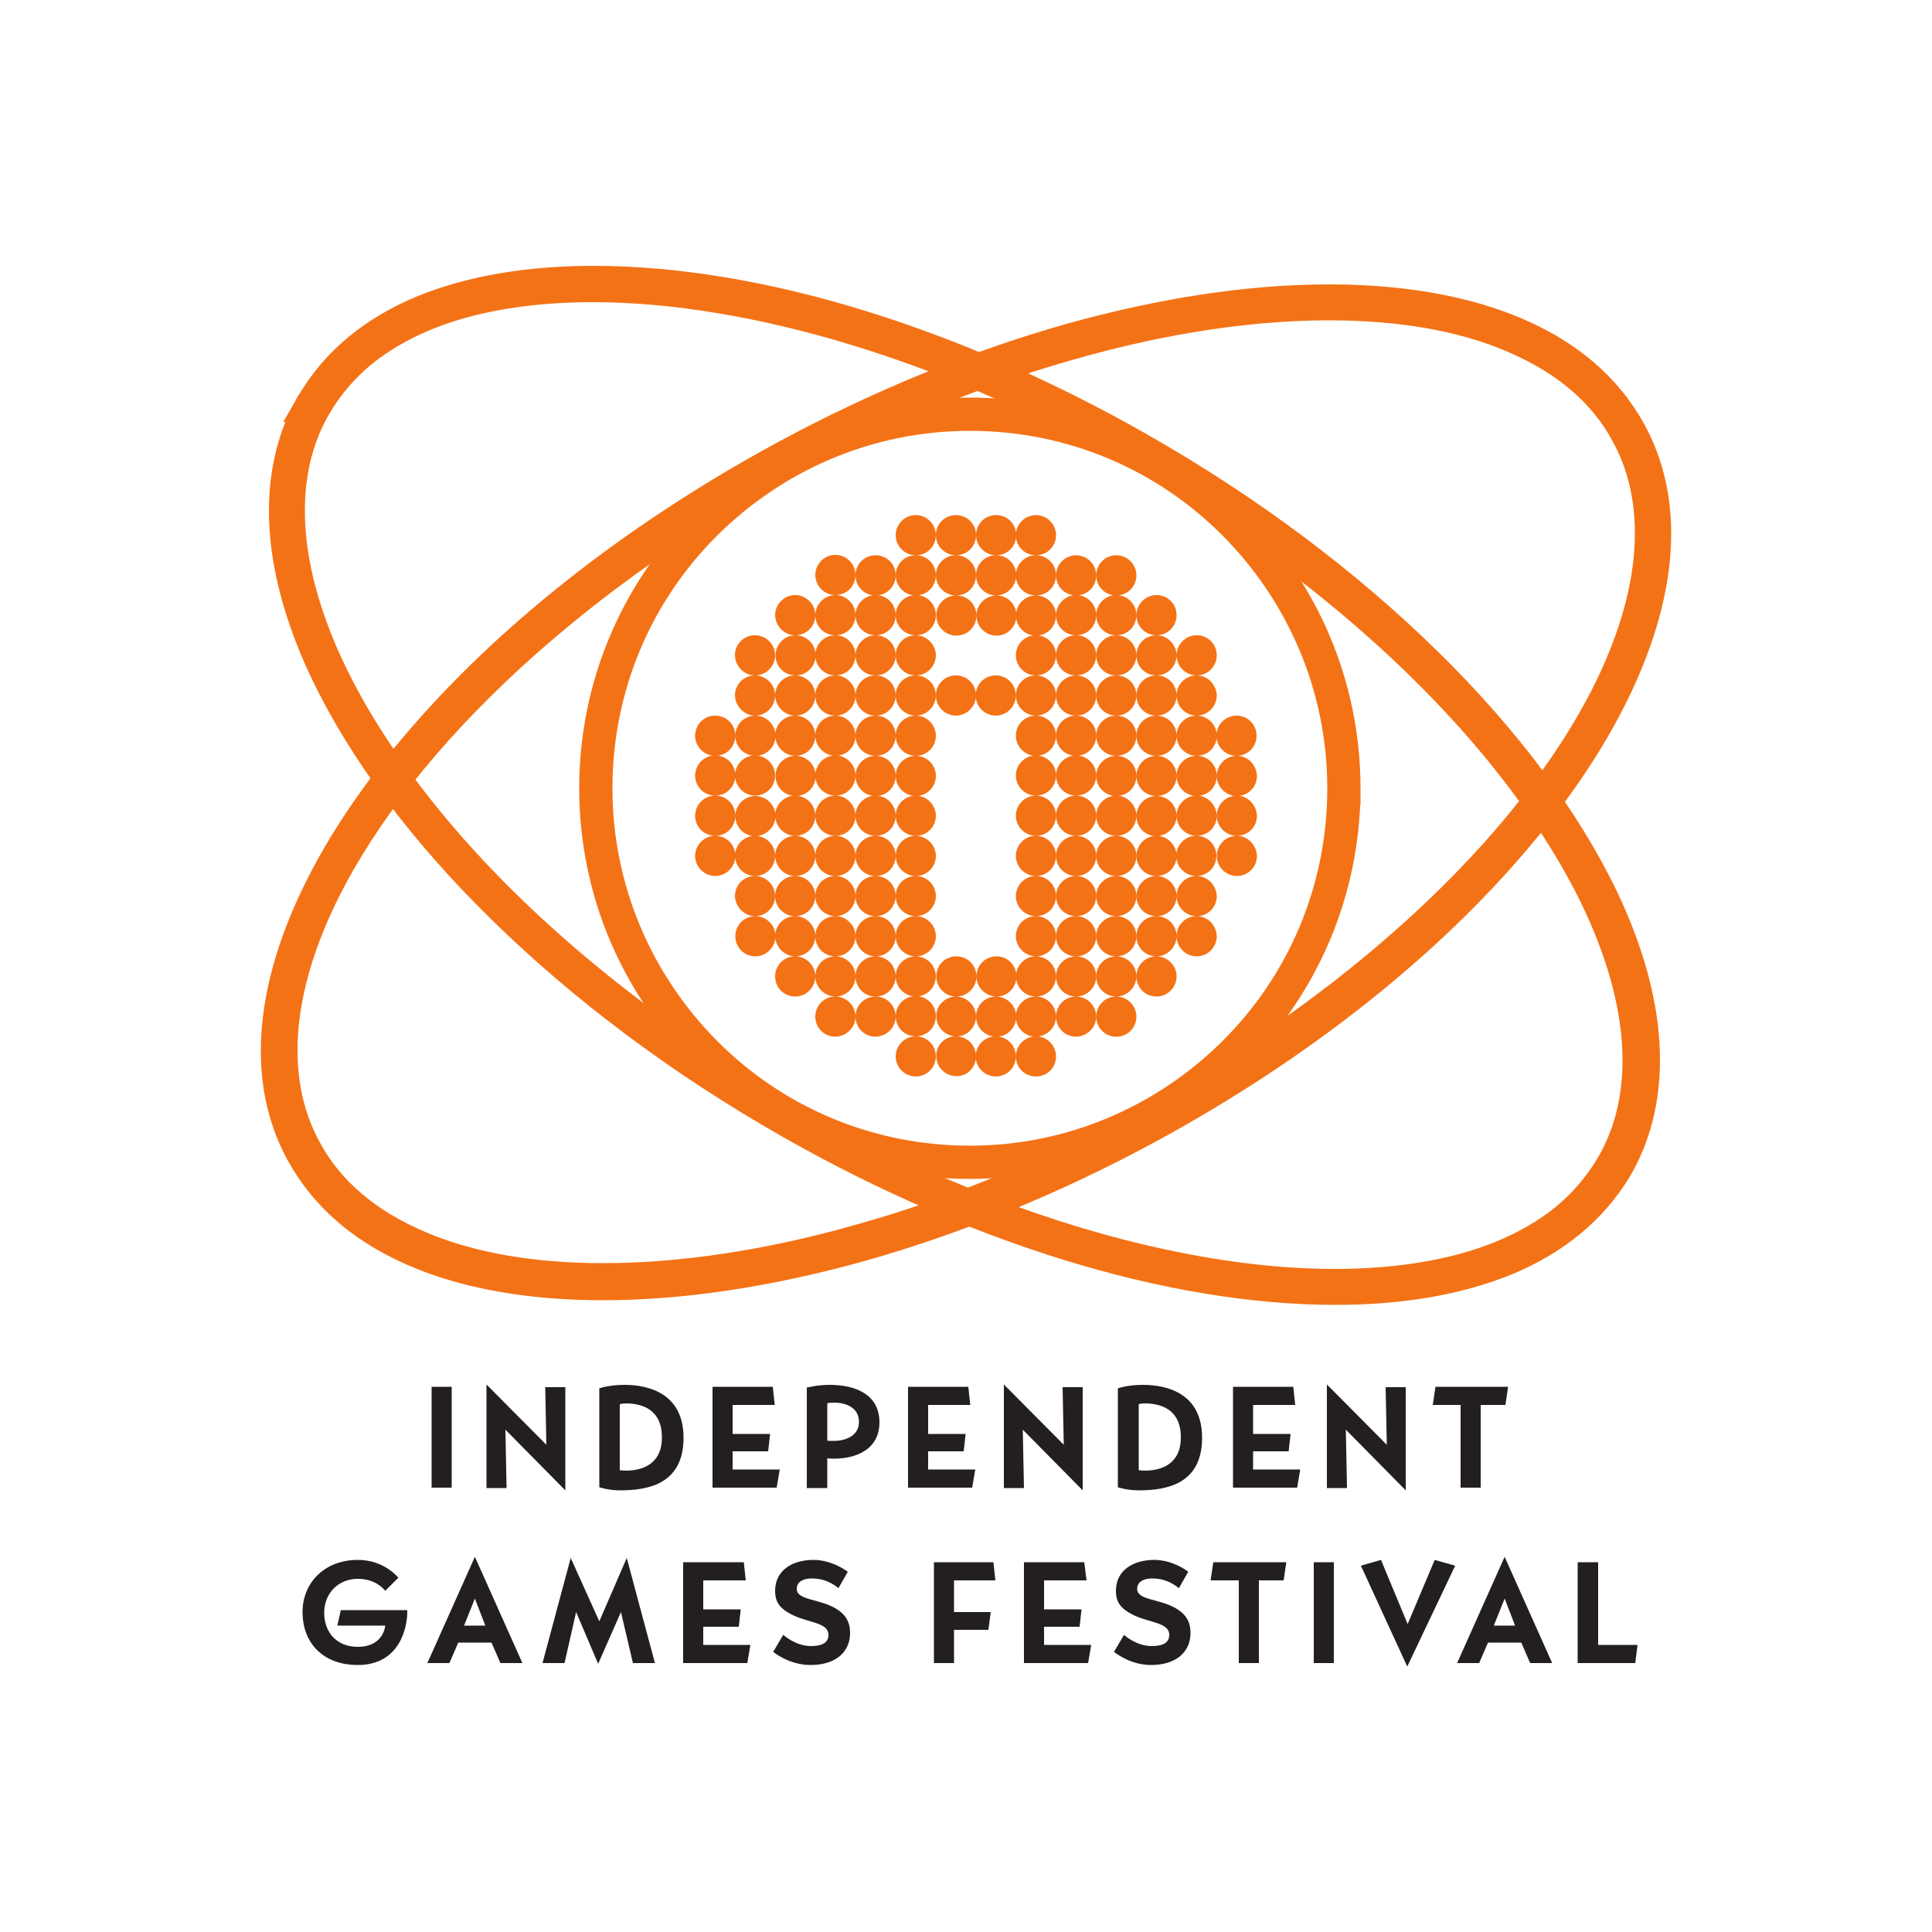
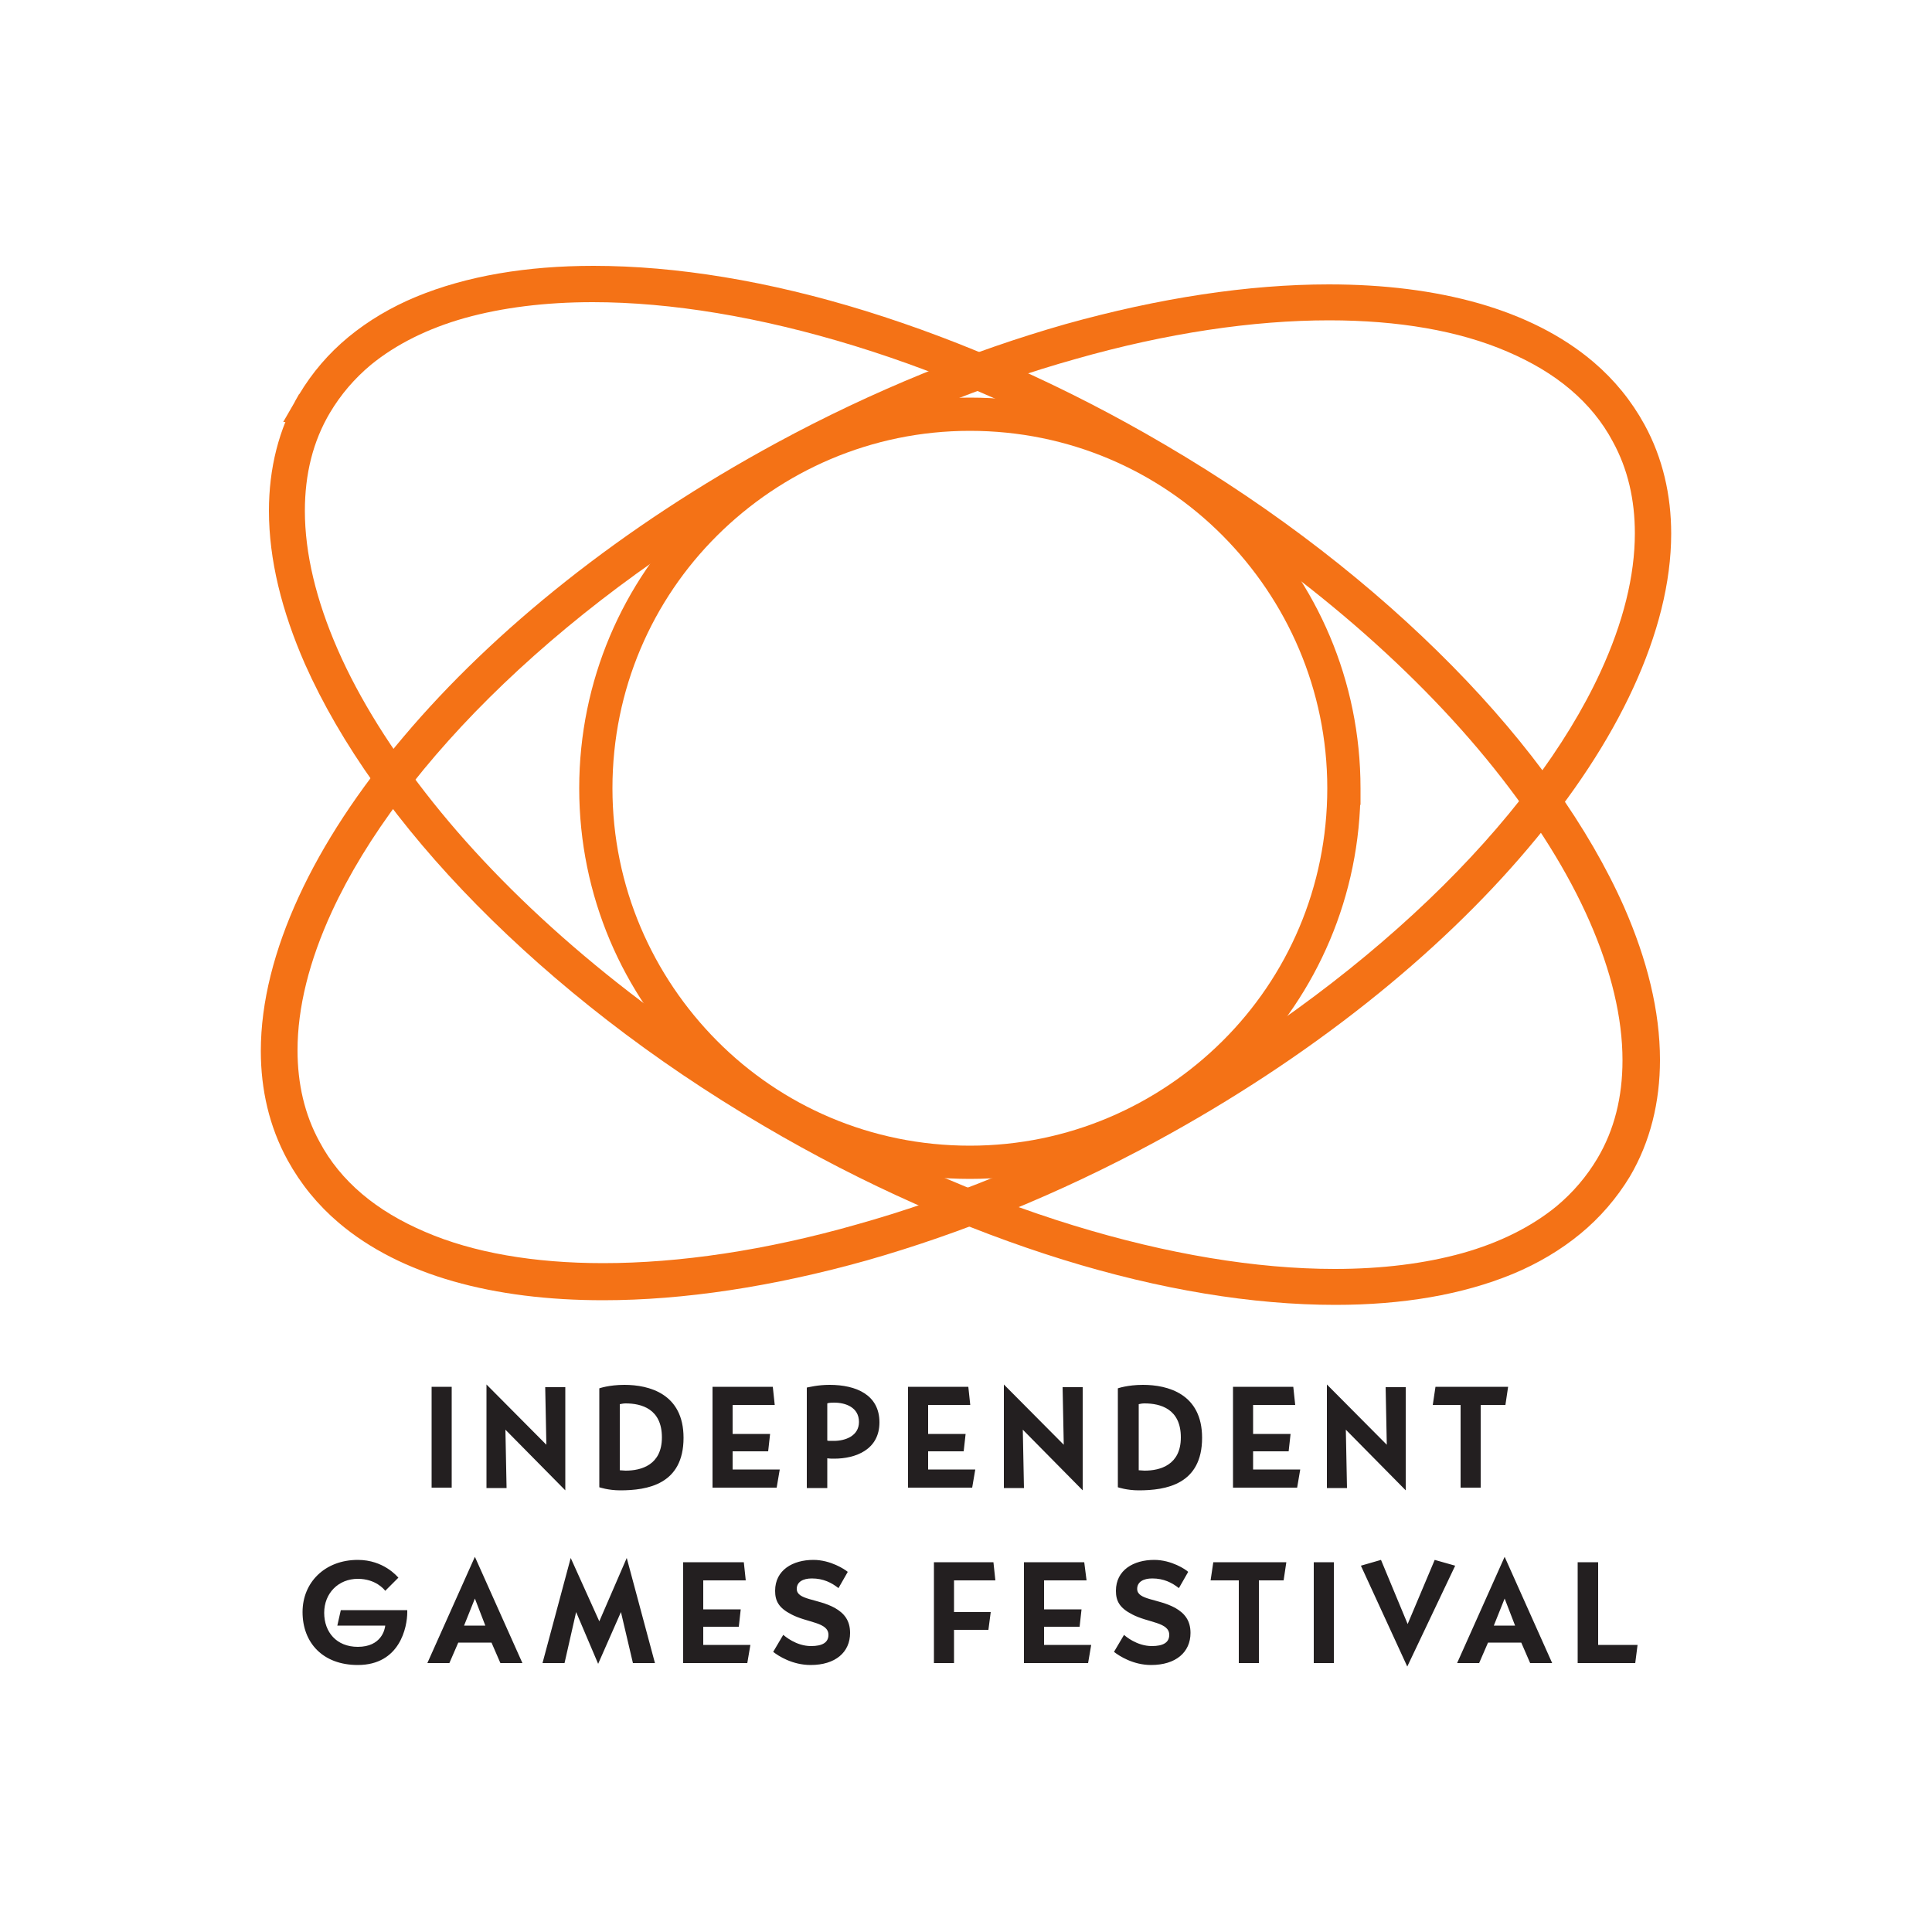
<svg xmlns="http://www.w3.org/2000/svg" version="1.1" id="Layer_1" x="0px" y="0px" viewBox="0 0 500 500" style="enable-background:new 0 0 500 500;" xml:space="preserve">
  <style type="text/css">
	.st0{fill:#231F20;}
	.st1{fill:#F47216;}
</style>
  <g id="XMLID_1_">
    <path id="XMLID_32_" class="st0" d="M125.9,358.3v26.8h5.2l-0.3-15.1l15.5,15.7V359h-5.2l0.3,14.9L125.9,358.3z M259.8,358.3v26.8   h5.2l-0.3-15.1l15.5,15.7V359H275l0.3,14.9L259.8,358.3z M343.4,358.3v26.8h5.2l-0.3-15.1l15.5,15.7V359h-5.2l0.3,14.9L343.4,358.3   L343.4,358.3z M161.6,358.4c-4,0-6.5,0.9-6.5,0.9v25.6c0,0,2.3,0.8,5.4,0.8c7,0,16.4-1.5,16.4-13.6   C176.9,360.7,168,358.4,161.6,358.4z M214.7,358.4c-3.1,0-5.3,0.6-5.9,0.7v26h5.3v-7.7c0.6,0.1,1.2,0.1,1.8,0.1   c5.5,0,11.7-2.3,11.7-9.4C227.6,361,221.6,358.4,214.7,358.4L214.7,358.4z M295.8,358.4c-4,0-6.5,0.9-6.5,0.9v25.6   c0,0,2.3,0.8,5.4,0.8c7,0,16.4-1.5,16.4-13.6C311.1,360.7,302.2,358.4,295.8,358.4z M111.7,358.9V385h5.2v-26.1H111.7z    M184.4,358.9V385h16.6l0.8-4.7h-12.2v-4.7h9.2l0.5-4.5h-9.7v-7.5h10.9l-0.5-4.7H184.4z M235,358.9V385h16.6l0.8-4.7h-12.2v-4.7   h9.2l0.5-4.5h-9.7v-7.5h10.9l-0.5-4.7H235L235,358.9z M319.1,358.9V385h16.6l0.8-4.7h-12.2v-4.7h9.2l0.5-4.5h-9.7v-7.5h10.9   l-0.5-4.7H319.1z M371.5,358.9l-0.7,4.7h7.2V385h5.2v-21.4h6.4l0.7-4.7H371.5z M215.9,363c2.9,0,6.4,1.2,6.4,5   c0,3.6-3.5,4.9-6.5,4.9c-1.3,0-1.6,0-1.7-0.1v-9.6C214.3,363.1,214.7,363,215.9,363z M161.9,363.2c4.1,0,9.4,1.4,9.4,8.8   c0,7.1-5.3,8.6-9.4,8.6c-0.5,0-1-0.1-1.5-0.1v-17.1C160.9,363.3,161.4,363.2,161.9,363.2z M296.2,363.2c4.1,0,9.4,1.4,9.4,8.8   c0,7.1-5.3,8.6-9.4,8.6c-0.5,0-1-0.1-1.5-0.1v-17.1C295.1,363.3,295.6,363.2,296.2,363.2L296.2,363.2z M122.9,402.9l-12.3,27.5h5.7   l2.3-5.3h8.6l2.3,5.3h5.7L122.9,402.9z M389.4,402.9l-12.3,27.5h5.7l2.3-5.3h8.6l2.3,5.3h5.7L389.4,402.9z M147.7,403.2l-7.3,27.2   h5.7l3-13.2l5.7,13.4l5.9-13.4l3.1,13.2h5.7l-7.3-27.2l-7.1,16.4L147.7,403.2z M92.6,403.7c-8.5,0-14.3,5.8-14.3,13.5   c0,7.9,5.2,13.7,14.3,13.7c10.9,0,12.8-9.8,12.8-13.7v-0.5H88.2l-0.9,4h12.4c-0.1,1-1,5.5-7.1,5.5c-5.5,0-8.7-3.8-8.7-8.8   c0-5.1,3.7-8.8,8.7-8.8c4.6,0,6.8,2.7,7.1,3.1l3.4-3.4C102.8,408,99.3,403.7,92.6,403.7z M210.5,403.7c-5.3,0-9.9,2.6-9.9,8   c0,2.6,0.9,4.4,4.2,6.1c4.2,2.2,9.6,2,9.6,5.3c0,2-1.6,2.9-4.5,2.9c-3.9,0-6.8-2.6-7.2-2.9l-2.6,4.4c1.4,1.1,5,3.4,9.7,3.4   c6.4,0,10.2-3.3,10.2-8.3c0-3.2-1.5-5.1-4-6.5c-4.4-2.4-9.8-2-9.8-4.9c0-1.8,1.6-2.7,3.9-2.7c3,0,5.1,1.1,6.9,2.5l2.4-4.2   C218.7,406.2,215,403.7,210.5,403.7z M298.7,403.7c-5.3,0-9.9,2.6-9.9,8c0,2.6,0.9,4.4,4.2,6.1c4.2,2.2,9.6,2,9.6,5.3   c0,2-1.6,2.9-4.5,2.9c-3.9,0-6.9-2.6-7.2-2.9l-2.6,4.4c1.4,1.1,5,3.4,9.6,3.4c6.4,0,10.2-3.3,10.2-8.3c0-3.2-1.5-5.1-4-6.5   c-4.4-2.4-9.8-2-9.8-4.9c0-1.8,1.6-2.7,3.9-2.7c3,0,5.1,1.1,6.9,2.5l2.4-4.2C306.9,406.2,303.2,403.7,298.7,403.7L298.7,403.7z    M357.4,403.7l-5.2,1.5l12,26.1l12.4-26.1l-5.3-1.5l-7,16.6L357.4,403.7z M176.8,404.3v26.1h16.6l0.8-4.7H182V421h9.2l0.5-4.5H182   V409H193l-0.5-4.7H176.8z M241.7,404.3v26.1h5.2v-8.6h8.9l0.6-4.6h-9.5V409h10.7l-0.5-4.7H241.7z M265,404.3v26.1h16.6l0.8-4.7   h-12.2V421h9.2l0.5-4.5h-9.7V409h11l-0.6-4.7H265z M314,404.3l-0.7,4.7h7.3v21.4h5.2V409h6.4l0.7-4.7H314z M340,404.3v26.1h5.2   v-26.1H340z M408.3,404.3v26.1h14.9l0.6-4.7h-10.2v-21.4H408.3z M122.9,413.7l2.7,7h-5.5L122.9,413.7z M389.4,413.7l2.7,7h-5.5   L389.4,413.7z" />
-     <path id="XMLID_182_" class="st1" d="M237,133.3c-2.9,0-5.2,2.4-5.2,5.2c0,2.9,2.4,5.2,5.2,5.2c2.9,0,5.2-2.3,5.2-5.2   C242.2,135.6,239.8,133.3,237,133.3z M242.2,138.5c0,2.9,2.4,5.2,5.2,5.2c2.9,0,5.2-2.3,5.2-5.2c0-2.9-2.3-5.2-5.2-5.2   C244.5,133.3,242.2,135.6,242.2,138.5z M252.6,138.5c0,2.9,2.4,5.2,5.2,5.2c2.9,0,5.2-2.3,5.2-5.2c0-2.9-2.3-5.2-5.2-5.2   C254.9,133.3,252.6,135.6,252.6,138.5z M262.9,138.5c0,2.9,2.3,5.2,5.2,5.2c2.9,0,5.2-2.3,5.2-5.2c0-2.9-2.4-5.2-5.2-5.2   C265.3,133.3,262.9,135.6,262.9,138.5z M268.1,143.7c-2.9,0-5.2,2.4-5.2,5.2c0,2.9,2.3,5.2,5.2,5.2c2.9,0,5.2-2.3,5.2-5.2   C273.3,146,271,143.7,268.1,143.7z M273.3,148.9c0,2.9,2.3,5.2,5.2,5.2c2.9,0,5.2-2.3,5.2-5.2c0-2.9-2.4-5.2-5.2-5.2   C275.7,143.7,273.3,146,273.3,148.9z M283.7,148.9c0,2.9,2.3,5.2,5.2,5.2c2.9,0,5.2-2.3,5.2-5.2c0-2.9-2.4-5.2-5.2-5.2   C286,143.7,283.7,146,283.7,148.9z M288.9,154c-2.9,0-5.2,2.4-5.2,5.2c0,2.9,2.3,5.2,5.2,5.2c2.9,0,5.2-2.3,5.2-5.2   C294.1,156.4,291.8,154,288.9,154z M294.1,159.2c0,2.9,2.3,5.2,5.2,5.2c2.9,0,5.2-2.3,5.2-5.2c0-2.9-2.3-5.2-5.2-5.2   C296.4,154,294.1,156.4,294.1,159.2z M299.3,164.4c-2.9,0-5.2,2.3-5.2,5.2c0,2.9,2.3,5.2,5.2,5.2c2.9,0,5.2-2.4,5.2-5.2   C304.5,166.8,302.1,164.4,299.3,164.4z M304.5,169.6c0,2.9,2.4,5.2,5.2,5.2c2.9,0,5.2-2.4,5.2-5.2c0-2.9-2.3-5.2-5.2-5.2   C306.8,164.4,304.5,166.8,304.5,169.6z M309.7,174.8c-2.9,0-5.2,2.3-5.2,5.2c0,2.9,2.4,5.2,5.2,5.2c2.9,0,5.2-2.4,5.2-5.2   C314.8,177.1,312.5,174.8,309.7,174.8z M309.7,185.2c-2.9,0-5.2,2.3-5.2,5.2s2.4,5.2,5.2,5.2c2.9,0,5.2-2.3,5.2-5.2   S312.5,185.2,309.7,185.2z M314.8,190.4c0,2.9,2.4,5.2,5.2,5.2c2.9,0,5.2-2.3,5.2-5.2s-2.3-5.2-5.2-5.2   C317.2,185.2,314.8,187.5,314.8,190.4z M320.1,195.6c-2.9,0-5.2,2.4-5.2,5.2c0,2.9,2.4,5.2,5.2,5.2c2.9,0,5.2-2.3,5.2-5.2   C325.2,197.9,322.9,195.6,320.1,195.6z M320.1,205.9c-2.9,0-5.2,2.4-5.2,5.2c0,2.9,2.4,5.2,5.2,5.2c2.9,0,5.2-2.3,5.2-5.2   C325.2,208.3,322.9,205.9,320.1,205.9z M320.1,216.3c-2.9,0-5.2,2.4-5.2,5.2c0,2.9,2.4,5.2,5.2,5.2c2.9,0,5.2-2.3,5.2-5.2   C325.2,218.7,322.9,216.3,320.1,216.3z M314.8,221.5c0-2.9-2.3-5.2-5.2-5.2c-2.9,0-5.2,2.4-5.2,5.2c0,2.9,2.4,5.2,5.2,5.2   C312.5,226.7,314.8,224.4,314.8,221.5z M309.7,226.7c-2.9,0-5.2,2.4-5.2,5.2c0,2.9,2.4,5.2,5.2,5.2c2.9,0,5.2-2.3,5.2-5.2   C314.8,229.1,312.5,226.7,309.7,226.7z M309.7,237.1c-2.9,0-5.2,2.3-5.2,5.2c0,2.9,2.4,5.2,5.2,5.2c2.9,0,5.2-2.4,5.2-5.2   C314.8,239.4,312.5,237.1,309.7,237.1z M304.5,242.3c0-2.9-2.3-5.2-5.2-5.2c-2.9,0-5.2,2.3-5.2,5.2c0,2.9,2.3,5.2,5.2,5.2   C302.1,247.5,304.5,245.1,304.5,242.3z M299.3,247.5c-2.9,0-5.2,2.3-5.2,5.2c0,2.9,2.3,5.2,5.2,5.2c2.9,0,5.2-2.4,5.2-5.2   C304.5,249.8,302.1,247.5,299.3,247.5z M294.1,252.7c0-2.9-2.4-5.2-5.2-5.2c-2.9,0-5.2,2.3-5.2,5.2c0,2.9,2.3,5.2,5.2,5.2   C291.7,257.9,294.1,255.5,294.1,252.7z M288.9,257.9c-2.9,0-5.2,2.3-5.2,5.2c0,2.9,2.3,5.2,5.2,5.2c2.9,0,5.2-2.3,5.2-5.2   C294.1,260.2,291.7,257.9,288.9,257.9z M283.7,263.1c0-2.9-2.4-5.2-5.2-5.2c-2.9,0-5.2,2.3-5.2,5.2c0,2.9,2.3,5.2,5.2,5.2   C281.4,268.2,283.7,265.9,283.7,263.1z M273.3,263.1c0-2.9-2.4-5.2-5.2-5.2c-2.9,0-5.2,2.3-5.2,5.2c0,2.9,2.3,5.2,5.2,5.2   C271,268.2,273.3,265.9,273.3,263.1z M268.1,268.2c-2.9,0-5.2,2.4-5.2,5.2c0,2.9,2.3,5.2,5.2,5.2c2.9,0,5.2-2.3,5.2-5.2   C273.3,270.6,271,268.2,268.1,268.2z M262.9,273.4c0-2.9-2.3-5.2-5.2-5.2c-2.9,0-5.2,2.4-5.2,5.2c0,2.9,2.4,5.2,5.2,5.2   C260.6,278.6,262.9,276.3,262.9,273.4z M252.6,273.4c0-2.9-2.3-5.2-5.2-5.2c-0.2,0-0.4,0-0.5,0c-2.4,0.2-4.4,2.2-4.6,4.6   c0,0.2,0,0.4,0,0.5c0,2.9,2.4,5.2,5.2,5.2C250.2,278.6,252.6,276.3,252.6,273.4z M242.2,273.4c0-2.9-2.3-5.2-5.2-5.2   c-2.9,0-5.2,2.4-5.2,5.2c0,2.9,2.4,5.2,5.2,5.2C239.8,278.6,242.2,276.3,242.2,273.4z M237,268.2c2.9,0,5.2-2.3,5.2-5.2   c0-2.9-2.3-5.2-5.2-5.2c-2.9,0-5.2,2.3-5.2,5.2C231.8,265.9,234.1,268.2,237,268.2z M231.8,263.1c0-2.9-2.3-5.2-5.2-5.2   c-2.9,0-5.2,2.3-5.2,5.2c0,2.9,2.3,5.2,5.2,5.2C229.5,268.2,231.8,265.9,231.8,263.1z M221.4,263.1c0-2.9-2.4-5.2-5.2-5.2   c-2.9,0-5.2,2.3-5.2,5.2c0,2.9,2.3,5.2,5.2,5.2C219.1,268.2,221.4,265.9,221.4,263.1z M216.2,257.9c2.9,0,5.2-2.4,5.2-5.2   c0-2.9-2.4-5.2-5.2-5.2c-2.9,0-5.2,2.3-5.2,5.2C211,255.5,213.4,257.9,216.2,257.9z M211,252.7c0-2.9-2.4-5.2-5.2-5.2   c-2.9,0-5.2,2.3-5.2,5.2c0,2.9,2.3,5.2,5.2,5.2C208.7,257.9,211,255.5,211,252.7z M205.8,247.5c2.9,0,5.2-2.4,5.2-5.2   c0-2.9-2.4-5.2-5.2-5.2c-2.9,0-5.2,2.3-5.2,5.2C200.7,245.1,203,247.5,205.8,247.5z M200.7,242.3c0-2.9-2.4-5.2-5.2-5.2   c-2.9,0-5.2,2.3-5.2,5.2c0,2.9,2.3,5.2,5.2,5.2C198.3,247.5,200.7,245.1,200.7,242.3z M195.4,237.1c2.9,0,5.2-2.4,5.2-5.2   c0-2.9-2.4-5.2-5.2-5.2c-2.9,0-5.2,2.3-5.2,5.2C190.3,234.7,192.6,237.1,195.4,237.1z M195.4,226.7c2.9,0,5.2-2.3,5.2-5.2   c0-2.9-2.4-5.2-5.2-5.2c-2.9,0-5.2,2.4-5.2,5.2C190.3,224.4,192.6,226.7,195.4,226.7z M190.3,221.5c0-2.9-2.3-5.2-5.2-5.2   c-2.9,0-5.2,2.4-5.2,5.2c0,2.9,2.4,5.2,5.2,5.2C187.9,226.7,190.3,224.4,190.3,221.5z M185.1,216.3c2.9,0,5.2-2.3,5.2-5.2   c0-2.9-2.3-5.2-5.2-5.2c-2.9,0-5.2,2.4-5.2,5.2C179.9,214,182.2,216.3,185.1,216.3z M185.1,205.9c2.9,0,5.2-2.3,5.2-5.2   c0-2.9-2.3-5.2-5.2-5.2c-2.9,0-5.2,2.4-5.2,5.2C179.9,203.6,182.2,205.9,185.1,205.9z M185.1,195.6c2.9,0,5.2-2.3,5.2-5.2   c0-2.9-2.3-5.2-5.2-5.2c-2.9,0-5.2,2.3-5.2,5.2C179.9,193.2,182.2,195.6,185.1,195.6z M190.3,190.4c0,2.9,2.3,5.2,5.2,5.2   c2.9,0,5.2-2.3,5.2-5.2c0-2.9-2.4-5.2-5.2-5.2C192.6,185.2,190.3,187.5,190.3,190.4z M195.4,185.2c2.9,0,5.2-2.4,5.2-5.2   c0-2.9-2.4-5.2-5.2-5.2c-2.9,0-5.2,2.3-5.2,5.2C190.3,182.8,192.6,185.2,195.4,185.2z M195.4,174.8c2.9,0,5.2-2.4,5.2-5.2   c0-2.9-2.4-5.2-5.2-5.2c-2.9,0-5.2,2.3-5.2,5.2C190.3,172.5,192.6,174.8,195.4,174.8z M200.7,169.6c0,2.9,2.3,5.2,5.2,5.2   c2.9,0,5.2-2.4,5.2-5.2c0-2.9-2.4-5.2-5.2-5.2C203,164.4,200.7,166.8,200.7,169.6z M205.8,164.4c2.9,0,5.2-2.3,5.2-5.2   c0-2.9-2.4-5.2-5.2-5.2c-2.9,0-5.2,2.4-5.2,5.2C200.7,162.1,203,164.4,205.8,164.4z M211,159.2c0,2.9,2.3,5.2,5.2,5.2   c2.9,0,5.2-2.3,5.2-5.2c0-2.9-2.4-5.2-5.2-5.2C213.4,154,211,156.4,211,159.2z M216.2,154c2.9,0,5.2-2.3,5.2-5.2   c0-2.9-2.4-5.2-5.2-5.2c-2.9,0-5.2,2.4-5.2,5.2C211,151.7,213.4,154,216.2,154z M221.4,148.9c0,2.9,2.3,5.2,5.2,5.2   s5.2-2.3,5.2-5.2c0-2.9-2.3-5.2-5.2-5.2S221.4,146,221.4,148.9z M231.8,148.9c0,2.9,2.4,5.2,5.2,5.2c2.9,0,5.2-2.3,5.2-5.2   c0-2.9-2.3-5.2-5.2-5.2C234.1,143.7,231.8,146,231.8,148.9z M242.2,148.9c0,2.9,2.4,5.2,5.2,5.2c-2.8,0-5.1,2.4-5.1,5.2   c0,2.9,2.4,5.2,5.2,5.2c2.9,0,5.2-2.3,5.2-5.2c0-2.9-2.3-5.2-5.2-5.2c2.8,0,5.1-2.3,5.1-5.2c0-2.9-2.3-5.2-5.2-5.2   C244.5,143.7,242.2,146,242.2,148.9z M252.6,148.9c0,2.9,2.4,5.2,5.2,5.2c-2.8,0.1-5.1,2.4-5.1,5.2c0,2.9,2.4,5.2,5.2,5.2   c2.6,0,4.7-1.9,5.1-4.4c0.4,2.5,2.5,4.4,5.1,4.4c2.9,0,5.2-2.3,5.2-5.2c0-2.9-2.4-5.2-5.2-5.2c-2.6,0-4.7,1.9-5.1,4.4   c-0.4-2.5-2.5-4.4-5.1-4.4c2.8-0.1,5.1-2.4,5.1-5.2c0-2.9-2.3-5.2-5.2-5.2C254.9,143.7,252.6,146,252.6,148.9z M273.3,159.2   c0,2.9,2.3,5.2,5.2,5.2c2.9,0,5.2-2.3,5.2-5.2c0-2.9-2.4-5.2-5.2-5.2C275.7,154,273.3,156.4,273.3,159.2z M278.5,164.4   c-2.9,0-5.2,2.3-5.2,5.2c0,2.9,2.3,5.2,5.2,5.2c2.9,0,5.2-2.4,5.2-5.2C283.7,166.8,281.4,164.4,278.5,164.4z M283.7,169.6   c0,2.9,2.3,5.2,5.2,5.2c2.9,0,5.2-2.4,5.2-5.2c0-2.9-2.4-5.2-5.2-5.2C286,164.4,283.7,166.8,283.7,169.6z M288.9,174.8   c-2.9,0-5.2,2.3-5.2,5.2c0,2.9,2.3,5.2,5.2,5.2c2.9,0,5.2-2.4,5.2-5.2C294.1,177.1,291.8,174.8,288.9,174.8z M294.1,180   c0,2.9,2.3,5.2,5.2,5.2c2.9,0,5.2-2.4,5.2-5.2c0-2.9-2.3-5.2-5.2-5.2C296.4,174.8,294.1,177.1,294.1,180z M299.3,185.2   c-2.9,0-5.2,2.3-5.2,5.2s2.3,5.2,5.2,5.2c2.9,0,5.2-2.3,5.2-5.2S302.1,185.2,299.3,185.2z M299.3,195.6c-2.9,0-5.2,2.4-5.2,5.2   c0,2.9,2.3,5.2,5.2,5.2c2.9,0,5.2-2.3,5.2-5.2C304.5,197.9,302.1,195.6,299.3,195.6z M304.5,200.8c0,2.9,2.4,5.2,5.2,5.2   c2.9,0,5.2-2.3,5.2-5.2c0-2.9-2.3-5.2-5.2-5.2C306.8,195.6,304.5,197.9,304.5,200.8z M309.7,205.9c-2.9,0-5.2,2.4-5.2,5.2   c0,2.9,2.4,5.2,5.2,5.2c2.9,0,5.2-2.3,5.2-5.2C314.8,208.3,312.5,205.9,309.7,205.9z M304.5,211.2c0-2.9-2.3-5.2-5.2-5.2   c-2.9,0-5.2,2.4-5.2,5.2c0,2.9,2.3,5.2,5.2,5.2C302.1,216.3,304.5,214,304.5,211.2z M299.3,216.3c-2.9,0-5.2,2.4-5.2,5.2   c0,2.9,2.3,5.2,5.2,5.2c2.9,0,5.2-2.3,5.2-5.2C304.5,218.7,302.1,216.3,299.3,216.3z M299.3,226.7c-2.9,0-5.2,2.4-5.2,5.2   c0,2.9,2.3,5.2,5.2,5.2c2.9,0,5.2-2.3,5.2-5.2C304.5,229.1,302.1,226.7,299.3,226.7z M294.1,231.9c0-2.9-2.4-5.2-5.2-5.2   c-2.9,0-5.2,2.4-5.2,5.2c0,2.9,2.3,5.2,5.2,5.2C291.7,237.1,294.1,234.8,294.1,231.9z M288.9,237.1c-2.9,0-5.2,2.3-5.2,5.2   c0,2.9,2.3,5.2,5.2,5.2c2.9,0,5.2-2.4,5.2-5.2C294.1,239.4,291.7,237.1,288.9,237.1z M283.7,242.3c0-2.9-2.4-5.2-5.2-5.2   c-2.9,0-5.2,2.3-5.2,5.2c0,2.9,2.3,5.2,5.2,5.2C281.4,247.5,283.7,245.1,283.7,242.3z M278.5,247.5c-2.9,0-5.2,2.3-5.2,5.2   c0,2.9,2.3,5.2,5.2,5.2c2.9,0,5.2-2.4,5.2-5.2C283.7,249.8,281.4,247.5,278.5,247.5z M273.3,252.7c0-2.9-2.4-5.2-5.2-5.2   c-2.6,0-4.7,1.9-5.1,4.4c-0.4-2.5-2.5-4.4-5.1-4.4c-2.9,0-5.2,2.3-5.2,5.2c0,2.8,2.3,5.1,5.1,5.2c-2.9,0-5.2,2.3-5.2,5.2   c0,2.9,2.4,5.2,5.2,5.2c2.9,0,5.2-2.3,5.2-5.2c0-2.8-2.3-5.1-5.1-5.2c2.6,0,4.7-1.9,5.1-4.4c0.4,2.5,2.5,4.4,5.1,4.4   C271,257.9,273.3,255.5,273.3,252.7z M252.6,263.1c0-2.8-2.3-5.1-5.1-5.2c2.9,0,5.2-2.4,5.2-5.2c0-2.9-2.3-5.2-5.2-5.2   c-2.9,0-5.2,2.3-5.2,5.2c0,2.8,2.3,5.2,5.1,5.2c-0.4,0-0.7,0-1,0.1c-2.2,0.5-3.9,2.3-4.1,4.5c0,0.2,0,0.4,0,0.5   c0,2.7,2.1,4.9,4.7,5.2c0.2,0,0.4,0,0.5,0c0.2,0,0.3,0,0.5,0C250.5,268,252.6,265.7,252.6,263.1z M268.1,247.5   c2.9,0,5.2-2.4,5.2-5.2c0-2.9-2.4-5.2-5.2-5.2c-2.9,0-5.2,2.3-5.2,5.2C262.9,245.1,265.3,247.5,268.1,247.5z M268.1,237.1   c2.9,0,5.2-2.3,5.2-5.2c0-2.9-2.4-5.2-5.2-5.2c-2.9,0-5.2,2.4-5.2,5.2C262.9,234.8,265.3,237.1,268.1,237.1z M268.1,226.7   c2.9,0,5.2-2.3,5.2-5.2c0-2.9-2.4-5.2-5.2-5.2c-2.9,0-5.2,2.4-5.2,5.2C262.9,224.4,265.3,226.7,268.1,226.7z M268.1,216.3   c2.9,0,5.2-2.3,5.2-5.2c0-2.9-2.4-5.2-5.2-5.2c-2.9,0-5.2,2.4-5.2,5.2C262.9,214,265.3,216.3,268.1,216.3z M268.1,205.9   c2.9,0,5.2-2.3,5.2-5.2c0-2.9-2.4-5.2-5.2-5.2c-2.9,0-5.2,2.4-5.2,5.2C262.9,203.6,265.3,205.9,268.1,205.9z M268.1,195.6   c2.9,0,5.2-2.3,5.2-5.2s-2.4-5.2-5.2-5.2c-2.9,0-5.2,2.3-5.2,5.2S265.3,195.6,268.1,195.6z M268.1,185.2c2.9,0,5.2-2.4,5.2-5.2   c0-2.9-2.4-5.2-5.2-5.2c-2.9,0-5.2,2.3-5.2,5.2C262.9,182.8,265.3,185.2,268.1,185.2z M262.9,180c0-2.9-2.3-5.2-5.2-5.2   c-2.9,0-5.2,2.3-5.2,5.2c0,2.9,2.4,5.2,5.2,5.2C260.6,185.2,262.9,182.8,262.9,180z M252.6,180c0-2.9-2.3-5.2-5.2-5.2   c-2.9,0-5.2,2.3-5.2,5.2c0,2.9,2.4,5.2,5.2,5.2C250.2,185.2,252.6,182.8,252.6,180z M242.2,180c0-2.9-2.3-5.2-5.2-5.2   c-2.9,0-5.2,2.3-5.2,5.2c0,2.9,2.4,5.2,5.2,5.2C239.8,185.2,242.2,182.8,242.2,180z M237,185.2c-2.9,0-5.2,2.3-5.2,5.2   c0,2.9,2.4,5.2,5.2,5.2c2.9,0,5.2-2.3,5.2-5.2C242.2,187.5,239.8,185.2,237,185.2z M237,195.6c-2.9,0-5.2,2.4-5.2,5.2   c0,2.9,2.4,5.2,5.2,5.2c2.9,0,5.2-2.3,5.2-5.2C242.2,197.9,239.8,195.6,237,195.6z M237,205.9c-2.9,0-5.2,2.4-5.2,5.2   c0,2.9,2.4,5.2,5.2,5.2c2.9,0,5.2-2.3,5.2-5.2C242.2,208.3,239.8,205.9,237,205.9z M237,216.3c-2.9,0-5.2,2.4-5.2,5.2   c0,2.9,2.4,5.2,5.2,5.2c2.9,0,5.2-2.3,5.2-5.2C242.2,218.7,239.8,216.3,237,216.3z M237,226.7c-2.9,0-5.2,2.3-5.2,5.2   c0,2.9,2.4,5.2,5.2,5.2c2.9,0,5.2-2.4,5.2-5.2C242.2,229,239.8,226.7,237,226.7z M237,237.1c-2.9,0-5.2,2.3-5.2,5.2   c0,2.9,2.4,5.2,5.2,5.2c2.9,0,5.2-2.4,5.2-5.2C242.2,239.4,239.8,237.1,237,237.1z M237,247.5c-2.9,0-5.2,2.3-5.2,5.2   c0,2.9,2.4,5.2,5.2,5.2c2.9,0,5.2-2.4,5.2-5.2C242.2,249.8,239.8,247.5,237,247.5z M231.8,252.7c0-2.9-2.3-5.2-5.2-5.2   c-2.9,0-5.2,2.3-5.2,5.2c0,2.9,2.3,5.2,5.2,5.2C229.5,257.9,231.8,255.5,231.8,252.7z M226.6,247.5c2.9,0,5.2-2.4,5.2-5.2   c0-2.9-2.3-5.2-5.2-5.2c-2.9,0-5.2,2.3-5.2,5.2C221.4,245.1,223.8,247.5,226.6,247.5z M221.4,242.3c0-2.9-2.4-5.2-5.2-5.2   c-2.9,0-5.2,2.3-5.2,5.2c0,2.9,2.3,5.2,5.2,5.2C219.1,247.5,221.4,245.1,221.4,242.3z M216.2,237.1c2.9,0,5.2-2.4,5.2-5.2   c0-2.9-2.4-5.2-5.2-5.2c-2.9,0-5.2,2.3-5.2,5.2C211,234.7,213.4,237.1,216.2,237.1z M211,231.9c0-2.9-2.4-5.2-5.2-5.2   c-2.9,0-5.2,2.3-5.2,5.2c0,2.9,2.3,5.2,5.2,5.2C208.7,237.1,211,234.7,211,231.9z M205.8,226.7c2.9,0,5.2-2.3,5.2-5.2   c0-2.9-2.4-5.2-5.2-5.2c-2.9,0-5.2,2.4-5.2,5.2C200.7,224.4,203,226.7,205.8,226.7z M205.8,216.3c2.9,0,5.2-2.3,5.2-5.2   c0-2.9-2.4-5.2-5.2-5.2c-2.9,0-5.2,2.4-5.2,5.2C200.7,214,203,216.3,205.8,216.3z M200.7,211.2c0-2.9-2.4-5.2-5.2-5.2   c-2.9,0-5.2,2.4-5.2,5.2c0,2.9,2.3,5.2,5.2,5.2C198.3,216.3,200.7,214,200.7,211.2z M195.4,205.9c2.9,0,5.2-2.3,5.2-5.2   c0-2.9-2.4-5.2-5.2-5.2c-2.9,0-5.2,2.4-5.2,5.2C190.3,203.6,192.6,205.9,195.4,205.9z M200.7,200.8c0,2.9,2.3,5.2,5.2,5.2   c2.9,0,5.2-2.3,5.2-5.2c0-2.9-2.4-5.2-5.2-5.2C203,195.6,200.7,197.9,200.7,200.8z M205.8,195.6c2.9,0,5.2-2.3,5.2-5.2   c0-2.9-2.4-5.2-5.2-5.2c-2.9,0-5.2,2.3-5.2,5.2C200.7,193.2,203,195.6,205.8,195.6z M205.8,185.2c2.9,0,5.2-2.4,5.2-5.2   c0-2.9-2.4-5.2-5.2-5.2c-2.9,0-5.2,2.3-5.2,5.2C200.7,182.8,203,185.2,205.8,185.2z M211,180c0,2.9,2.3,5.2,5.2,5.2   c2.9,0,5.2-2.4,5.2-5.2c0-2.9-2.4-5.2-5.2-5.2C213.4,174.8,211,177.1,211,180z M216.2,174.8c2.9,0,5.2-2.4,5.2-5.2   c0-2.9-2.4-5.2-5.2-5.2c-2.9,0-5.2,2.3-5.2,5.2C211,172.5,213.4,174.8,216.2,174.8z M221.4,169.6c0,2.9,2.3,5.2,5.2,5.2   c2.9,0,5.2-2.4,5.2-5.2c0-2.9-2.3-5.2-5.2-5.2C223.8,164.4,221.4,166.8,221.4,169.6z M226.6,164.4c2.9,0,5.2-2.3,5.2-5.2   c0-2.9-2.3-5.2-5.2-5.2c-2.9,0-5.2,2.4-5.2,5.2C221.4,162.1,223.8,164.4,226.6,164.4z M231.8,159.2c0,2.9,2.4,5.2,5.2,5.2   c2.9,0,5.2-2.3,5.2-5.2c0-2.9-2.3-5.2-5.2-5.2C234.1,154,231.8,156.4,231.8,159.2z M237,164.4c-2.9,0-5.2,2.3-5.2,5.2   c0,2.9,2.4,5.2,5.2,5.2c2.9,0,5.2-2.4,5.2-5.2C242.2,166.8,239.8,164.4,237,164.4z M226.6,174.8c-2.9,0-5.2,2.3-5.2,5.2   c0,2.9,2.3,5.2,5.2,5.2c2.9,0,5.2-2.4,5.2-5.2C231.8,177.1,229.5,174.8,226.6,174.8z M226.6,185.2c-2.9,0-5.2,2.3-5.2,5.2   c0,2.9,2.3,5.2,5.2,5.2c2.9,0,5.2-2.3,5.2-5.2C231.8,187.5,229.5,185.2,226.6,185.2z M226.6,195.6c-2.9,0-5.2,2.4-5.2,5.2   c0,2.9,2.3,5.2,5.2,5.2c2.9,0,5.2-2.3,5.2-5.2C231.8,197.9,229.5,195.6,226.6,195.6z M226.6,205.9c-2.9,0-5.2,2.4-5.2,5.2   c0,2.9,2.3,5.2,5.2,5.2c2.9,0,5.2-2.3,5.2-5.2C231.8,208.3,229.5,205.9,226.6,205.9z M226.6,216.3c-2.9,0-5.2,2.4-5.2,5.2   c0,2.9,2.3,5.2,5.2,5.2c2.9,0,5.2-2.3,5.2-5.2C231.8,218.7,229.5,216.3,226.6,216.3z M226.6,226.7c-2.9,0-5.2,2.3-5.2,5.2   c0,2.9,2.3,5.2,5.2,5.2c2.9,0,5.2-2.4,5.2-5.2C231.8,229,229.5,226.7,226.6,226.7z M221.4,221.5c0-2.9-2.4-5.2-5.2-5.2   c-2.9,0-5.2,2.4-5.2,5.2c0,2.9,2.3,5.2,5.2,5.2C219.1,226.7,221.4,224.4,221.4,221.5z M216.2,216.3c2.9,0,5.2-2.3,5.2-5.2   c0-2.9-2.4-5.2-5.2-5.2c-2.9,0-5.2,2.4-5.2,5.2C211,214,213.4,216.3,216.2,216.3z M216.2,205.9c2.9,0,5.2-2.3,5.2-5.2   c0-2.9-2.4-5.2-5.2-5.2c-2.9,0-5.2,2.4-5.2,5.2C211,203.6,213.4,205.9,216.2,205.9z M216.2,195.6c2.9,0,5.2-2.3,5.2-5.2   c0-2.9-2.4-5.2-5.2-5.2c-2.9,0-5.2,2.3-5.2,5.2C211,193.2,213.4,195.6,216.2,195.6z M268.1,174.8c2.9,0,5.2-2.4,5.2-5.2   c0-2.9-2.4-5.2-5.2-5.2c-2.9,0-5.2,2.3-5.2,5.2C262.9,172.5,265.3,174.8,268.1,174.8z M273.3,180c0,2.9,2.3,5.2,5.2,5.2   c2.9,0,5.2-2.4,5.2-5.2c0-2.9-2.4-5.2-5.2-5.2C275.7,174.8,273.3,177.1,273.3,180z M278.5,185.2c-2.9,0-5.2,2.3-5.2,5.2   s2.3,5.2,5.2,5.2c2.9,0,5.2-2.3,5.2-5.2S281.4,185.2,278.5,185.2z M283.7,190.4c0,2.9,2.3,5.2,5.2,5.2c2.9,0,5.2-2.3,5.2-5.2   s-2.4-5.2-5.2-5.2C286,185.2,283.7,187.5,283.7,190.4z M288.9,195.6c-2.9,0-5.2,2.4-5.2,5.2c0,2.9,2.3,5.2,5.2,5.2   c2.9,0,5.2-2.3,5.2-5.2C294.1,197.9,291.8,195.6,288.9,195.6z M288.9,205.9c-2.9,0-5.2,2.4-5.2,5.2c0,2.9,2.3,5.2,5.2,5.2   c2.9,0,5.2-2.3,5.2-5.2C294.1,208.3,291.7,205.9,288.9,205.9z M288.9,216.3c-2.9,0-5.2,2.4-5.2,5.2c0,2.9,2.3,5.2,5.2,5.2   c2.9,0,5.2-2.3,5.2-5.2C294.1,218.7,291.7,216.3,288.9,216.3z M283.7,221.5c0-2.9-2.4-5.2-5.2-5.2c-2.9,0-5.2,2.4-5.2,5.2   c0,2.9,2.3,5.2,5.2,5.2C281.4,226.7,283.7,224.4,283.7,221.5z M278.5,226.7c-2.9,0-5.2,2.4-5.2,5.2c0,2.9,2.3,5.2,5.2,5.2   c2.9,0,5.2-2.3,5.2-5.2C283.7,229.1,281.4,226.7,278.5,226.7z M278.5,216.3c2.9,0,5.2-2.3,5.2-5.2c0-2.9-2.4-5.2-5.2-5.2   c-2.9,0-5.2,2.4-5.2,5.2C273.3,214,275.7,216.3,278.5,216.3z M278.5,205.9c2.9,0,5.2-2.3,5.2-5.2c0-2.9-2.4-5.2-5.2-5.2   c-2.9,0-5.2,2.4-5.2,5.2C273.3,203.6,275.7,205.9,278.5,205.9z" />
    <path id="XMLID_183_" class="st1" d="M347.8,204h-4.3c0,25.6-10.3,48.7-27.1,65.4c-16.8,16.7-39.9,27.1-65.4,27.1   c-25.6,0-48.7-10.3-65.4-27.1c-16.7-16.8-27.1-39.9-27.1-65.4c0-25.6,10.3-48.7,27.1-65.4c16.8-16.7,39.9-27.1,65.4-27.1   c25.6,0,48.7,10.3,65.4,27.1c16.7,16.8,27.1,39.9,27.1,65.4H347.8v-4.3l0,0h-4.3v4.3H347.8v4.3l0,0h4.3V204   c0-27.9-11.3-53.2-29.6-71.5c-18.3-18.3-43.6-29.6-71.5-29.6c-27.9,0-53.2,11.3-71.5,29.6c-18.3,18.3-29.6,43.6-29.6,71.5   c0,27.9,11.3,53.2,29.6,71.5c18.3,18.3,43.6,29.6,71.5,29.6c27.9,0,53.2-11.3,71.5-29.6c18.3-18.3,29.6-43.6,29.6-71.5H347.8v4.3   V204z" />
    <path id="XMLID_184_" class="st1" d="M421.5,112.1l-4.1,2.2c3.9,7.1,5.7,15.1,5.7,23.7c0,11-3,23.1-8.9,35.9   c-8.8,19.1-24.1,39.5-44.5,59c-20.4,19.5-45.9,38.2-75.2,54.1c-24.5,13.3-49.2,23.3-72.8,29.9c-23.5,6.7-45.9,10-65.6,10   c-17.9,0-33.6-2.7-46.1-8.1c-6.3-2.7-11.7-5.9-16.3-9.8c-4.6-3.9-8.3-8.4-11-13.5c-3.9-7.1-5.7-15.1-5.7-23.7c0-11,3-23.1,8.9-35.9   c8.8-19.1,24.1-39.5,44.5-59c20.4-19.5,45.9-38.2,75.2-54.1c24.5-13.3,49.2-23.3,72.8-29.9c23.5-6.7,45.9-10,65.6-10   c17.9,0,33.6,2.7,46.1,8.1c6.3,2.7,11.7,5.9,16.3,9.8c4.6,3.9,8.3,8.4,11,13.5L421.5,112.1l4.1-2.2c-3.4-6.2-7.8-11.6-13.2-16.2   c-8.1-6.9-18.2-11.9-29.7-15.2c-11.6-3.3-24.6-4.9-38.8-4.9c-20.8,0-43.9,3.5-68.2,10.3c-24.2,6.9-49.6,17.1-74.7,30.7   c-40,21.7-73.2,48.4-96.5,76c-11.7,13.8-20.9,27.8-27.2,41.5c-6.3,13.7-9.8,27.2-9.8,39.9c0,10,2.2,19.6,6.9,28.2   c3.4,6.2,7.8,11.6,13.2,16.2c8.1,6.9,18.2,11.9,29.7,15.2c11.6,3.3,24.6,4.9,38.8,4.9c20.8,0,43.9-3.5,68.2-10.3   c24.2-6.9,49.6-17.1,74.7-30.7c40-21.7,73.2-48.4,96.5-76c11.7-13.8,20.9-27.8,27.2-41.5c6.3-13.7,9.8-27.2,9.8-39.9   c0-10-2.2-19.6-6.9-28.2L421.5,112.1z" />
    <path id="XMLID_185_" class="st1" d="M81.4,104.4l4,2.4c2.8-4.7,6.3-8.8,10.6-12.4c6.5-5.3,14.7-9.4,24.3-12.1   c9.7-2.7,20.8-4.1,33.1-4.1c20.2,0,43.3,3.8,67.7,11.3c24.4,7.5,50.1,18.8,75.4,33.7c37.7,22.2,68.8,48.9,90.2,75.7   c10.7,13.4,19.1,26.8,24.7,39.6c5.6,12.8,8.5,24.9,8.5,35.9c0,9.5-2.1,18-6.5,25.4c-2.8,4.7-6.3,8.8-10.6,12.4   c-6.5,5.3-14.7,9.4-24.3,12.1c-9.7,2.7-20.8,4.1-33.1,4.1c-20.2,0-43.3-3.8-67.7-11.3c-24.4-7.5-50.1-18.8-75.4-33.7   c-37.7-22.2-68.8-48.9-90.2-75.7c-10.7-13.4-19.1-26.8-24.7-39.6c-5.6-12.8-8.5-24.9-8.5-35.9c0-9.5,2.1-18,6.5-25.4l4.1-7.1h-8.2   V104.4l4,2.4L81.4,104.4v4.7l0,0V104.4l-4-2.4c-5.3,9-7.8,19.3-7.8,30.2c0,12.6,3.3,25.9,9.3,39.6c9.1,20.5,24.3,41.9,44.5,62.4   c20.2,20.5,45.3,40.2,74.3,57.2c26,15.3,52.3,26.8,77.4,34.6c25.2,7.8,49.1,11.7,70.5,11.7c17.3,0,32.8-2.6,45.9-8   c6.5-2.7,12.4-6.2,17.5-10.4c5.1-4.2,9.4-9.2,12.8-14.8c5.3-9,7.8-19.3,7.8-30.2c0-12.6-3.3-25.9-9.3-39.6   c-9.1-20.5-24.3-41.9-44.5-62.4c-20.2-20.5-45.3-40.2-74.3-57.2c-26-15.3-52.3-26.8-77.4-34.6c-25.2-7.8-49.1-11.7-70.5-11.7   c-17.3,0-32.8,2.6-45.9,8c-6.5,2.7-12.4,6.2-17.5,10.4c-5.1,4.2-9.4,9.2-12.8,14.9l-4.1,7.1h8.2V104.4z" />
  </g>
</svg>